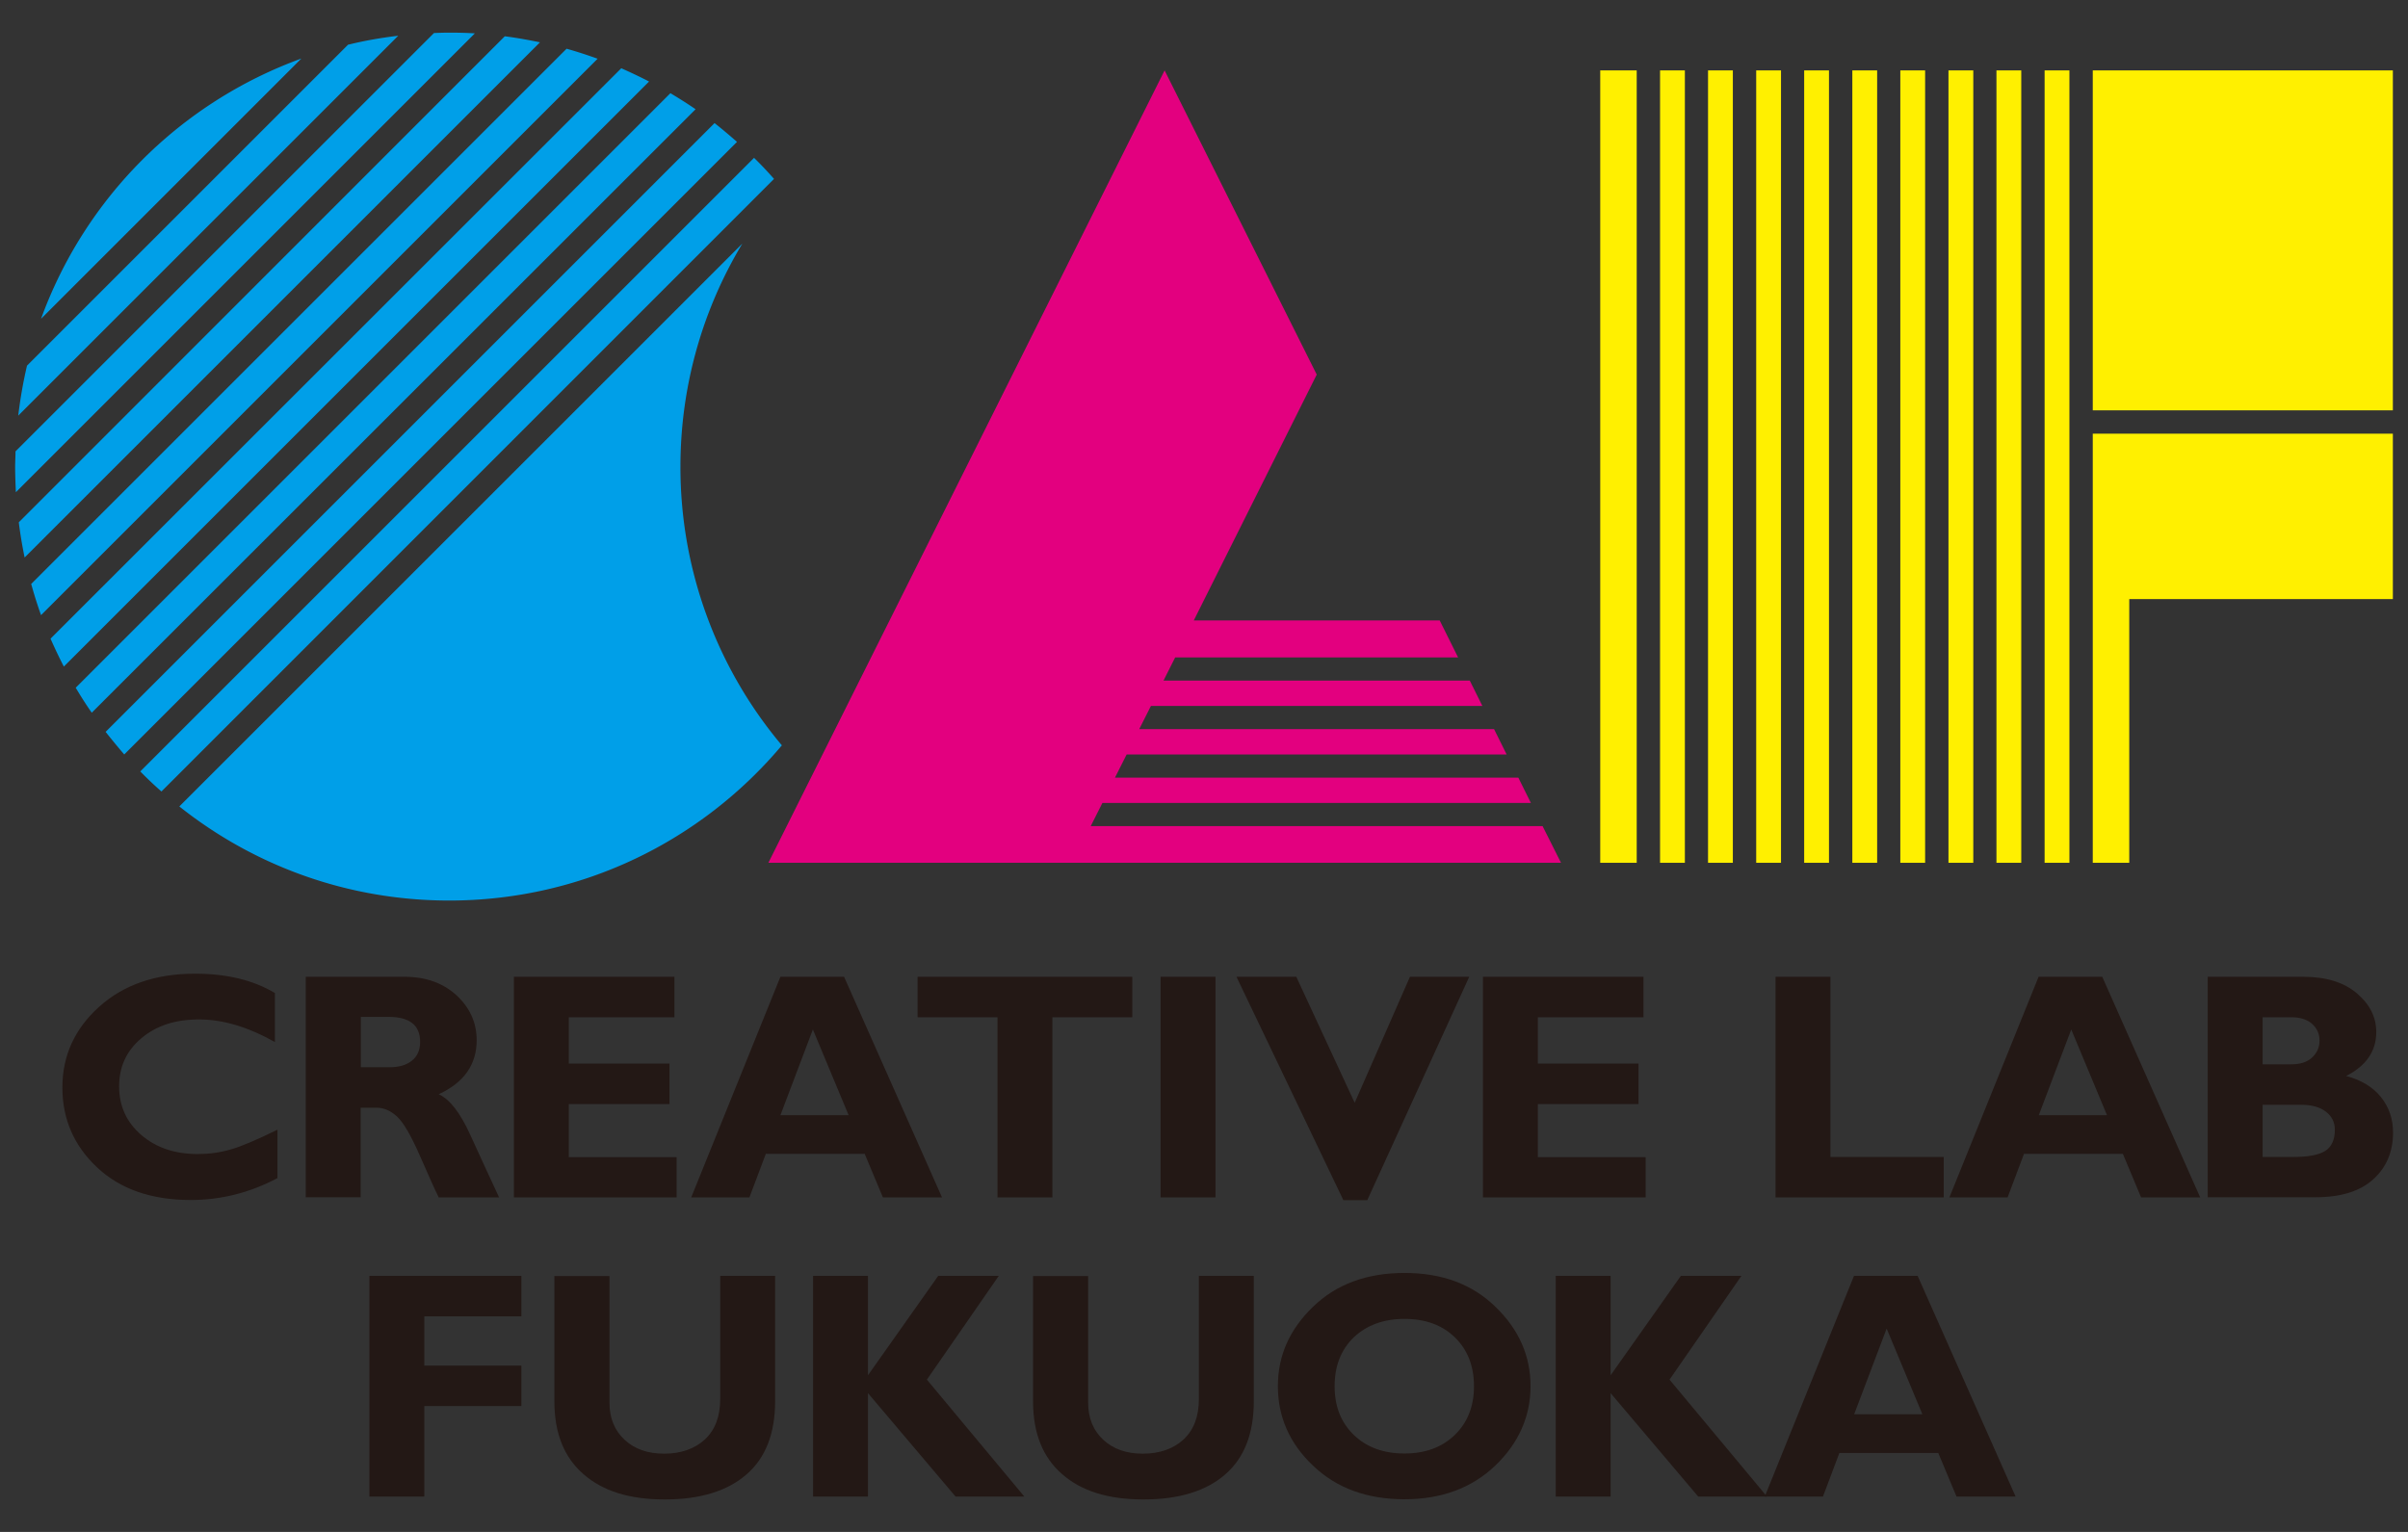
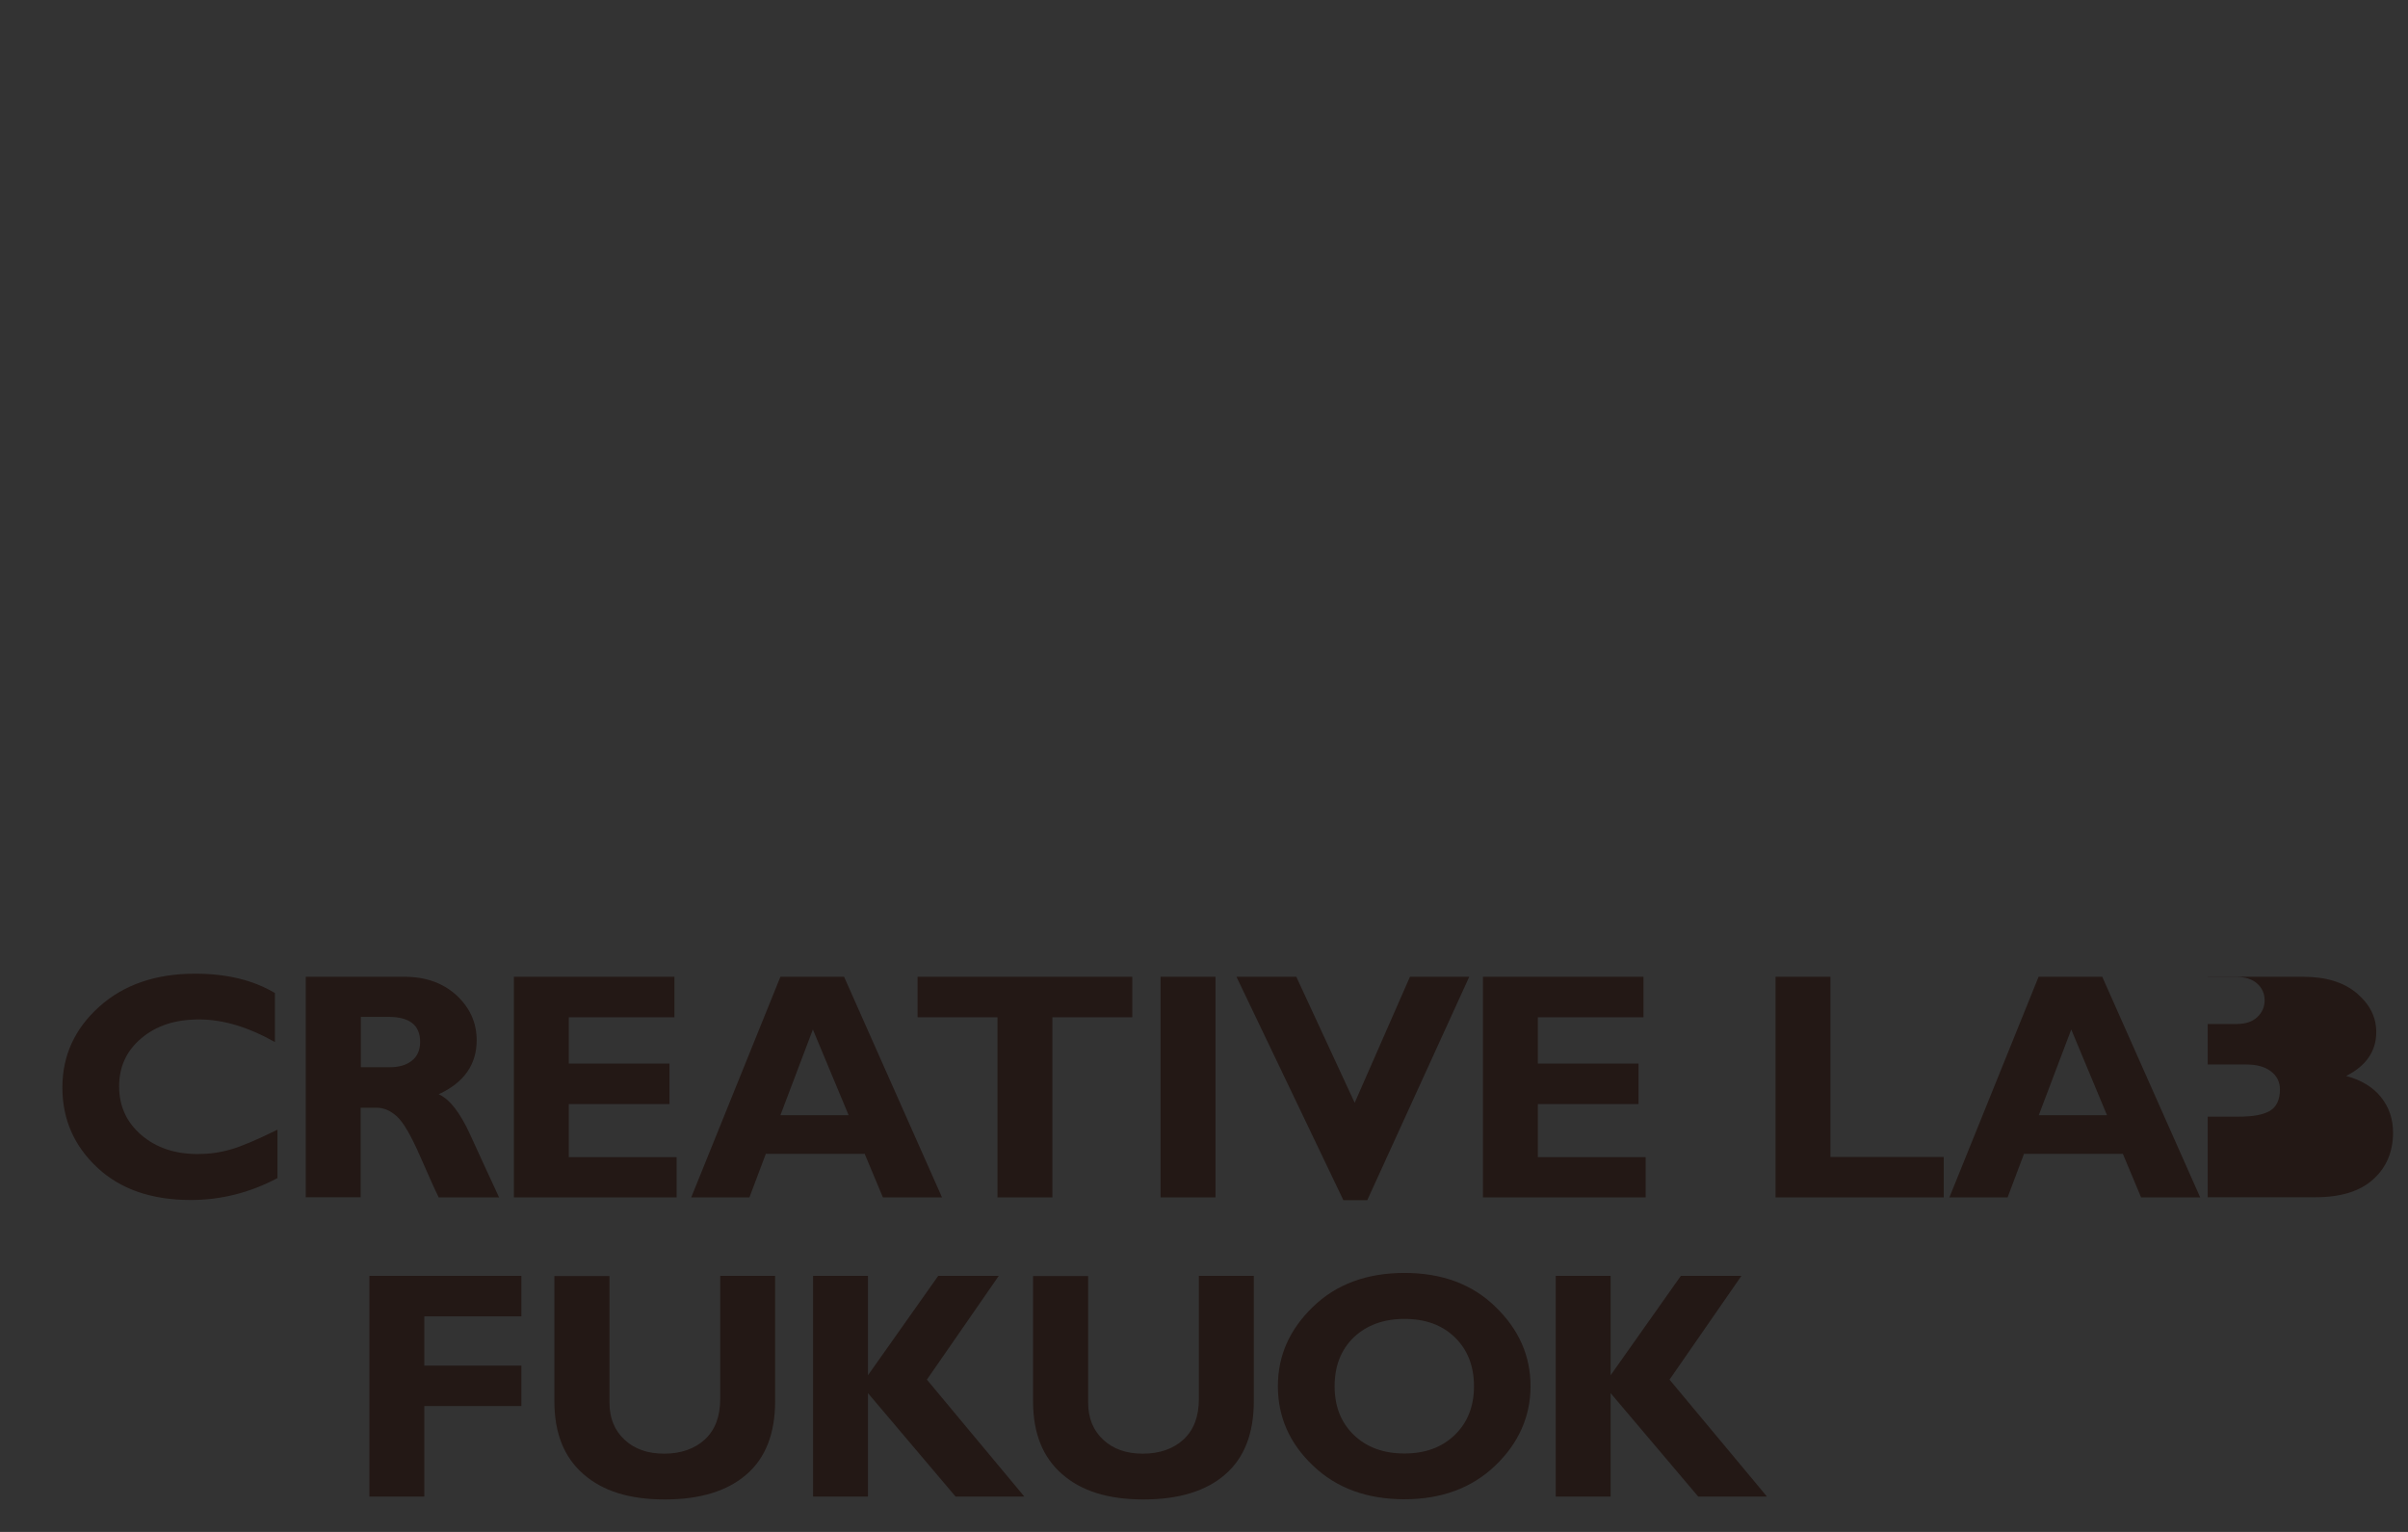
<svg xmlns="http://www.w3.org/2000/svg" id="_レイヤー_1" viewBox="0 0 132 84">
  <rect x="0" y="0" width="132" height="84" fill="#333333" stroke="none" />
  <defs>
    <style>.cls-1{fill:#231815}.cls-3{fill:#009fe8}.cls-4{fill:#fff000}</style>
  </defs>
-   <path d="M15.21 61.96v2.64c-1.51.8-3.1 1.2-4.75 1.2-2.15 0-3.86-.59-5.13-1.78s-1.91-2.65-1.91-4.39.67-3.21 2.01-4.42c1.34-1.21 3.1-1.82 5.26-1.82 1.73 0 3.19.35 4.38 1.06v2.69c-1.47-.83-2.85-1.24-4.16-1.24s-2.34.34-3.16 1.03c-.82.69-1.22 1.57-1.22 2.64s.4 1.96 1.21 2.66c.81.7 1.84 1.05 3.1 1.05.62 0 1.22-.08 1.8-.25.58-.16 1.44-.53 2.58-1.09ZM16.77 53.56h5.4c1.17 0 2.12.34 2.86 1.02.73.68 1.1 1.5 1.1 2.46 0 1.33-.69 2.32-2.08 2.96.61.28 1.18 1.02 1.73 2.23s1.08 2.35 1.58 3.43h-3.31c-.2-.4-.54-1.16-1.03-2.28-.49-1.12-.91-1.84-1.26-2.16s-.72-.48-1.12-.48h-.87v4.91h-3.01v-12.1Zm3.01 2.21v2.75h1.59c.51 0 .91-.12 1.21-.36.3-.24.45-.58.45-1.03 0-.91-.57-1.37-1.72-1.37h-1.52ZM37.09 63.44v2.22h-8.92v-12.1h8.8v2.22h-5.79v2.54h5.52v2.22h-5.52v2.91h5.91ZM46.27 53.56l5.37 12.1H48.4l-1-2.39h-5.42l-.9 2.39h-3.19l4.89-12.1h3.49Zm.25 7.59-1.96-4.7-1.78 4.7h3.74ZM62.07 53.56v2.22h-4.38v9.88h-3.01v-9.88H50.3v-2.22h11.78ZM66.63 53.56v12.1h-3.01v-12.1h3.01ZM80.54 53.56l-5.59 12.25h-1.31l-5.86-12.25h3.28l3.2 6.91 3.03-6.91h3.25ZM90.21 63.44v2.22h-8.92v-12.1h8.8v2.22H84.3v2.54h5.52v2.22H84.3v2.91h5.91ZM106.55 63.44v2.22h-9.22v-12.1h3.01v9.88h6.21ZM115.24 53.56l5.37 12.1h-3.24l-1-2.39h-5.42l-.9 2.39h-3.19l4.89-12.1h3.49Zm.26 7.59-1.96-4.7-1.78 4.7h3.74ZM121.02 53.56h5.23c1.25 0 2.23.3 2.94.9.71.6 1.07 1.31 1.07 2.13 0 1.05-.55 1.85-1.65 2.41.83.22 1.47.61 1.91 1.16.44.55.66 1.2.66 1.94 0 1.05-.36 1.91-1.08 2.56-.72.66-1.78.99-3.19.99h-5.89v-12.1Zm3.01 2.21v2.59h1.58c.48 0 .86-.12 1.13-.37.27-.25.41-.56.41-.93s-.14-.68-.41-.92c-.27-.24-.65-.36-1.13-.36h-1.58Zm0 4.81v2.86h1.7c.8 0 1.38-.11 1.73-.33.35-.22.53-.61.53-1.16 0-.42-.17-.75-.5-1-.33-.25-.78-.37-1.34-.37h-2.11ZM28.58 69.96v2.22h-5.32v2.7h5.32v2.22h-5.32v4.96h-3.01v-12.1h8.33ZM39.48 69.96h3.01v6.87c0 1.77-.52 3.11-1.57 4.02s-2.54 1.37-4.48 1.37-3.4-.46-4.46-1.39c-1.06-.92-1.59-2.25-1.59-3.98v-6.88h3.02v6.95c0 .84.28 1.52.83 2.03.55.51 1.27.76 2.17.76s1.67-.26 2.23-.78.84-1.26.84-2.22v-6.75ZM54.75 69.96l-3.94 5.69 5.34 6.41h-3.77l-4.8-5.67v5.67h-3.01v-12.1h3.01v5.45l3.85-5.45h3.31ZM65.72 69.96h3.01v6.87c0 1.77-.52 3.11-1.57 4.02-1.04.91-2.54 1.37-4.48 1.37s-3.4-.46-4.46-1.39c-1.06-.92-1.59-2.25-1.59-3.98v-6.88h3.02v6.95c0 .84.28 1.52.83 2.03.55.51 1.27.76 2.17.76s1.67-.26 2.23-.78.84-1.26.84-2.22v-6.75ZM76.99 69.8c2.06 0 3.73.62 5 1.87 1.28 1.24 1.91 2.69 1.91 4.34s-.65 3.13-1.94 4.36c-1.29 1.23-2.95 1.84-4.98 1.84s-3.72-.61-5-1.84c-1.29-1.22-1.93-2.68-1.93-4.36s.64-3.11 1.92-4.35c1.28-1.24 2.95-1.86 5.02-1.86Zm0 9.9c1.14 0 2.06-.34 2.76-1.02.7-.68 1.05-1.57 1.05-2.67s-.35-2-1.05-2.68c-.7-.68-1.62-1.01-2.76-1.01s-2.07.34-2.78 1.01c-.7.68-1.05 1.57-1.05 2.68s.35 1.99 1.05 2.67c.7.68 1.63 1.02 2.78 1.02ZM95.46 69.96l-3.94 5.69 5.34 6.41h-3.77l-4.8-5.67v5.67h-3.01v-12.1h3.01v5.45l3.85-5.45h3.31Z" class="cls-1" />
-   <path d="m105.12 69.96 5.37 12.1h-3.24l-1-2.39h-5.42l-.9 2.39h-3.19l4.89-12.1h3.49Zm.26 7.59-1.96-4.7-1.78 4.7h3.74Z" class="cls-1" />
-   <path d="m63.78 37.32.64-1.27h15.51l-1.01-2.03H65.44l6.74-13.48-8.34-16.68-21.72 43.45h43.45l-1.01-2.01H59.79l.64-1.27h23.49l-.69-1.39H61.12l.64-1.27h20.83l-.69-1.39H62.45l.64-1.27h18.17l-.69-1.39H63.78z" style="fill:#e3007f" />
-   <path d="M27.67 1.99 1.03 28.64c.08.65.19 1.3.32 1.93L29.6 2.32c-.64-.13-1.28-.25-1.93-.33ZM31.06 2.67 1.71 32.02c.16.58.34 1.15.54 1.71L32.76 3.22c-.56-.2-1.13-.39-1.71-.55ZM34.06 3.74 2.77 35.02c.23.52.47 1.03.73 1.53L35.58 4.47c-.5-.26-1.01-.5-1.53-.73ZM2.25 17.48 16.52 3.21A23.866 23.866 0 0 0 2.25 17.48ZM24.63 1.79c-.28 0-.56.01-.84.02L.85 24.75c0 .28-.02.56-.02.84 0 .47.02.93.04 1.4L26.03 1.83c-.46-.03-.93-.04-1.4-.04ZM36.75 5.11l-32.6 32.6c.28.47.57.93.88 1.37l33.1-33.09c-.45-.31-.91-.6-1.38-.88ZM19.09 2.44 1.48 20.05c-.21.9-.37 1.81-.48 2.74L21.83 1.96c-.93.11-1.85.27-2.74.49ZM40.68 13.37 9.83 44.22c4.06 3.23 9.2 5.16 14.79 5.16 7.33 0 13.87-3.31 18.24-8.51a23.67 23.67 0 0 1-5.56-15.28c0-4.47 1.24-8.65 3.38-12.21ZM41.34 8.65 7.69 42.3c.37.38.76.75 1.16 1.1L42.43 9.81c-.35-.4-.72-.79-1.1-1.16ZM39.17 6.75 5.79 40.13c.33.42.67.83 1.02 1.24L40.4 7.78c-.4-.35-.81-.7-1.23-1.03Z" class="cls-3" />
-   <path d="M104.17 3.86h1.36v43.45h-1.36zM87.72 3.86h2v43.45h-2zM106.81 3.86h1.36v43.45h-1.36zM91 3.86h1.36v43.45H91zM96.27 3.86h1.36v43.45h-1.36zM93.63 3.86h1.36v43.45h-1.36zM98.9 3.86h1.36v43.45H98.9zM109.44 3.86h1.36v43.45h-1.36zM101.54 3.86h1.36v43.45h-1.36zM114.72 3.86h16.45V22.5h-16.45zM112.08 3.86h1.36v43.45h-1.36zM114.72 47.31h2V32.85h14.45v-9.07h-16.45v23.53z" class="cls-4" />
+   <path d="M15.21 61.96v2.64c-1.51.8-3.1 1.2-4.75 1.2-2.15 0-3.86-.59-5.13-1.78s-1.91-2.65-1.91-4.39.67-3.21 2.01-4.42c1.34-1.21 3.1-1.82 5.26-1.82 1.73 0 3.19.35 4.38 1.06v2.69c-1.47-.83-2.85-1.24-4.16-1.24s-2.34.34-3.16 1.03c-.82.69-1.22 1.57-1.22 2.64s.4 1.96 1.21 2.66c.81.7 1.84 1.05 3.1 1.05.62 0 1.22-.08 1.8-.25.58-.16 1.44-.53 2.58-1.09ZM16.77 53.56h5.4c1.17 0 2.12.34 2.86 1.02.73.68 1.1 1.5 1.1 2.46 0 1.33-.69 2.32-2.08 2.96.61.28 1.18 1.02 1.73 2.23s1.08 2.35 1.58 3.43h-3.31c-.2-.4-.54-1.16-1.03-2.28-.49-1.12-.91-1.84-1.26-2.16s-.72-.48-1.12-.48h-.87v4.91h-3.01v-12.1Zm3.01 2.21v2.75h1.59c.51 0 .91-.12 1.21-.36.3-.24.45-.58.45-1.03 0-.91-.57-1.37-1.72-1.37h-1.52ZM37.09 63.44v2.22h-8.92v-12.1h8.8v2.22h-5.79v2.54h5.52v2.22h-5.52v2.91h5.91ZM46.27 53.56l5.37 12.1H48.4l-1-2.39h-5.42l-.9 2.39h-3.19l4.89-12.1h3.49Zm.25 7.59-1.96-4.7-1.78 4.7h3.74ZM62.07 53.56v2.22h-4.38v9.88h-3.01v-9.88H50.3v-2.22h11.78ZM66.63 53.56v12.1h-3.01v-12.1h3.01ZM80.54 53.56l-5.59 12.25h-1.31l-5.86-12.25h3.28l3.2 6.91 3.03-6.91h3.25ZM90.21 63.44v2.22h-8.92v-12.1h8.8v2.22H84.3v2.54h5.52v2.22H84.3v2.91h5.91ZM106.55 63.44v2.22h-9.22v-12.1h3.01v9.88h6.21ZM115.24 53.56l5.37 12.1h-3.24l-1-2.39h-5.42l-.9 2.39h-3.19l4.89-12.1h3.49Zm.26 7.59-1.96-4.7-1.78 4.7h3.74ZM121.02 53.56h5.23c1.25 0 2.23.3 2.94.9.71.6 1.07 1.31 1.07 2.13 0 1.05-.55 1.85-1.65 2.41.83.22 1.47.61 1.91 1.16.44.55.66 1.2.66 1.94 0 1.05-.36 1.91-1.08 2.56-.72.66-1.78.99-3.19.99h-5.89v-12.1Zv2.59h1.58c.48 0 .86-.12 1.13-.37.27-.25.41-.56.41-.93s-.14-.68-.41-.92c-.27-.24-.65-.36-1.13-.36h-1.58Zm0 4.81v2.86h1.7c.8 0 1.38-.11 1.73-.33.35-.22.53-.61.53-1.16 0-.42-.17-.75-.5-1-.33-.25-.78-.37-1.34-.37h-2.11ZM28.58 69.96v2.22h-5.32v2.7h5.32v2.22h-5.32v4.96h-3.01v-12.1h8.33ZM39.48 69.96h3.01v6.87c0 1.77-.52 3.11-1.57 4.02s-2.54 1.37-4.48 1.37-3.4-.46-4.46-1.39c-1.06-.92-1.59-2.25-1.59-3.98v-6.88h3.02v6.95c0 .84.28 1.52.83 2.03.55.51 1.27.76 2.17.76s1.67-.26 2.23-.78.84-1.26.84-2.22v-6.75ZM54.75 69.96l-3.94 5.69 5.34 6.41h-3.77l-4.8-5.67v5.67h-3.01v-12.1h3.01v5.45l3.85-5.45h3.31ZM65.72 69.96h3.01v6.87c0 1.77-.52 3.11-1.57 4.02-1.04.91-2.54 1.37-4.48 1.37s-3.4-.46-4.46-1.39c-1.06-.92-1.59-2.25-1.59-3.98v-6.88h3.02v6.95c0 .84.28 1.52.83 2.03.55.51 1.27.76 2.17.76s1.67-.26 2.23-.78.84-1.26.84-2.22v-6.75ZM76.99 69.8c2.06 0 3.73.62 5 1.87 1.28 1.24 1.91 2.69 1.91 4.34s-.65 3.13-1.94 4.36c-1.29 1.23-2.95 1.84-4.98 1.84s-3.72-.61-5-1.84c-1.29-1.22-1.93-2.68-1.93-4.36s.64-3.11 1.92-4.35c1.28-1.24 2.95-1.86 5.02-1.86Zm0 9.9c1.14 0 2.06-.34 2.76-1.02.7-.68 1.05-1.57 1.05-2.67s-.35-2-1.05-2.68c-.7-.68-1.62-1.01-2.76-1.01s-2.07.34-2.78 1.01c-.7.68-1.05 1.57-1.05 2.68s.35 1.99 1.05 2.67c.7.68 1.63 1.02 2.78 1.02ZM95.46 69.96l-3.94 5.69 5.34 6.41h-3.77l-4.8-5.67v5.67h-3.01v-12.1h3.01v5.45l3.85-5.45h3.31Z" class="cls-1" />
</svg>